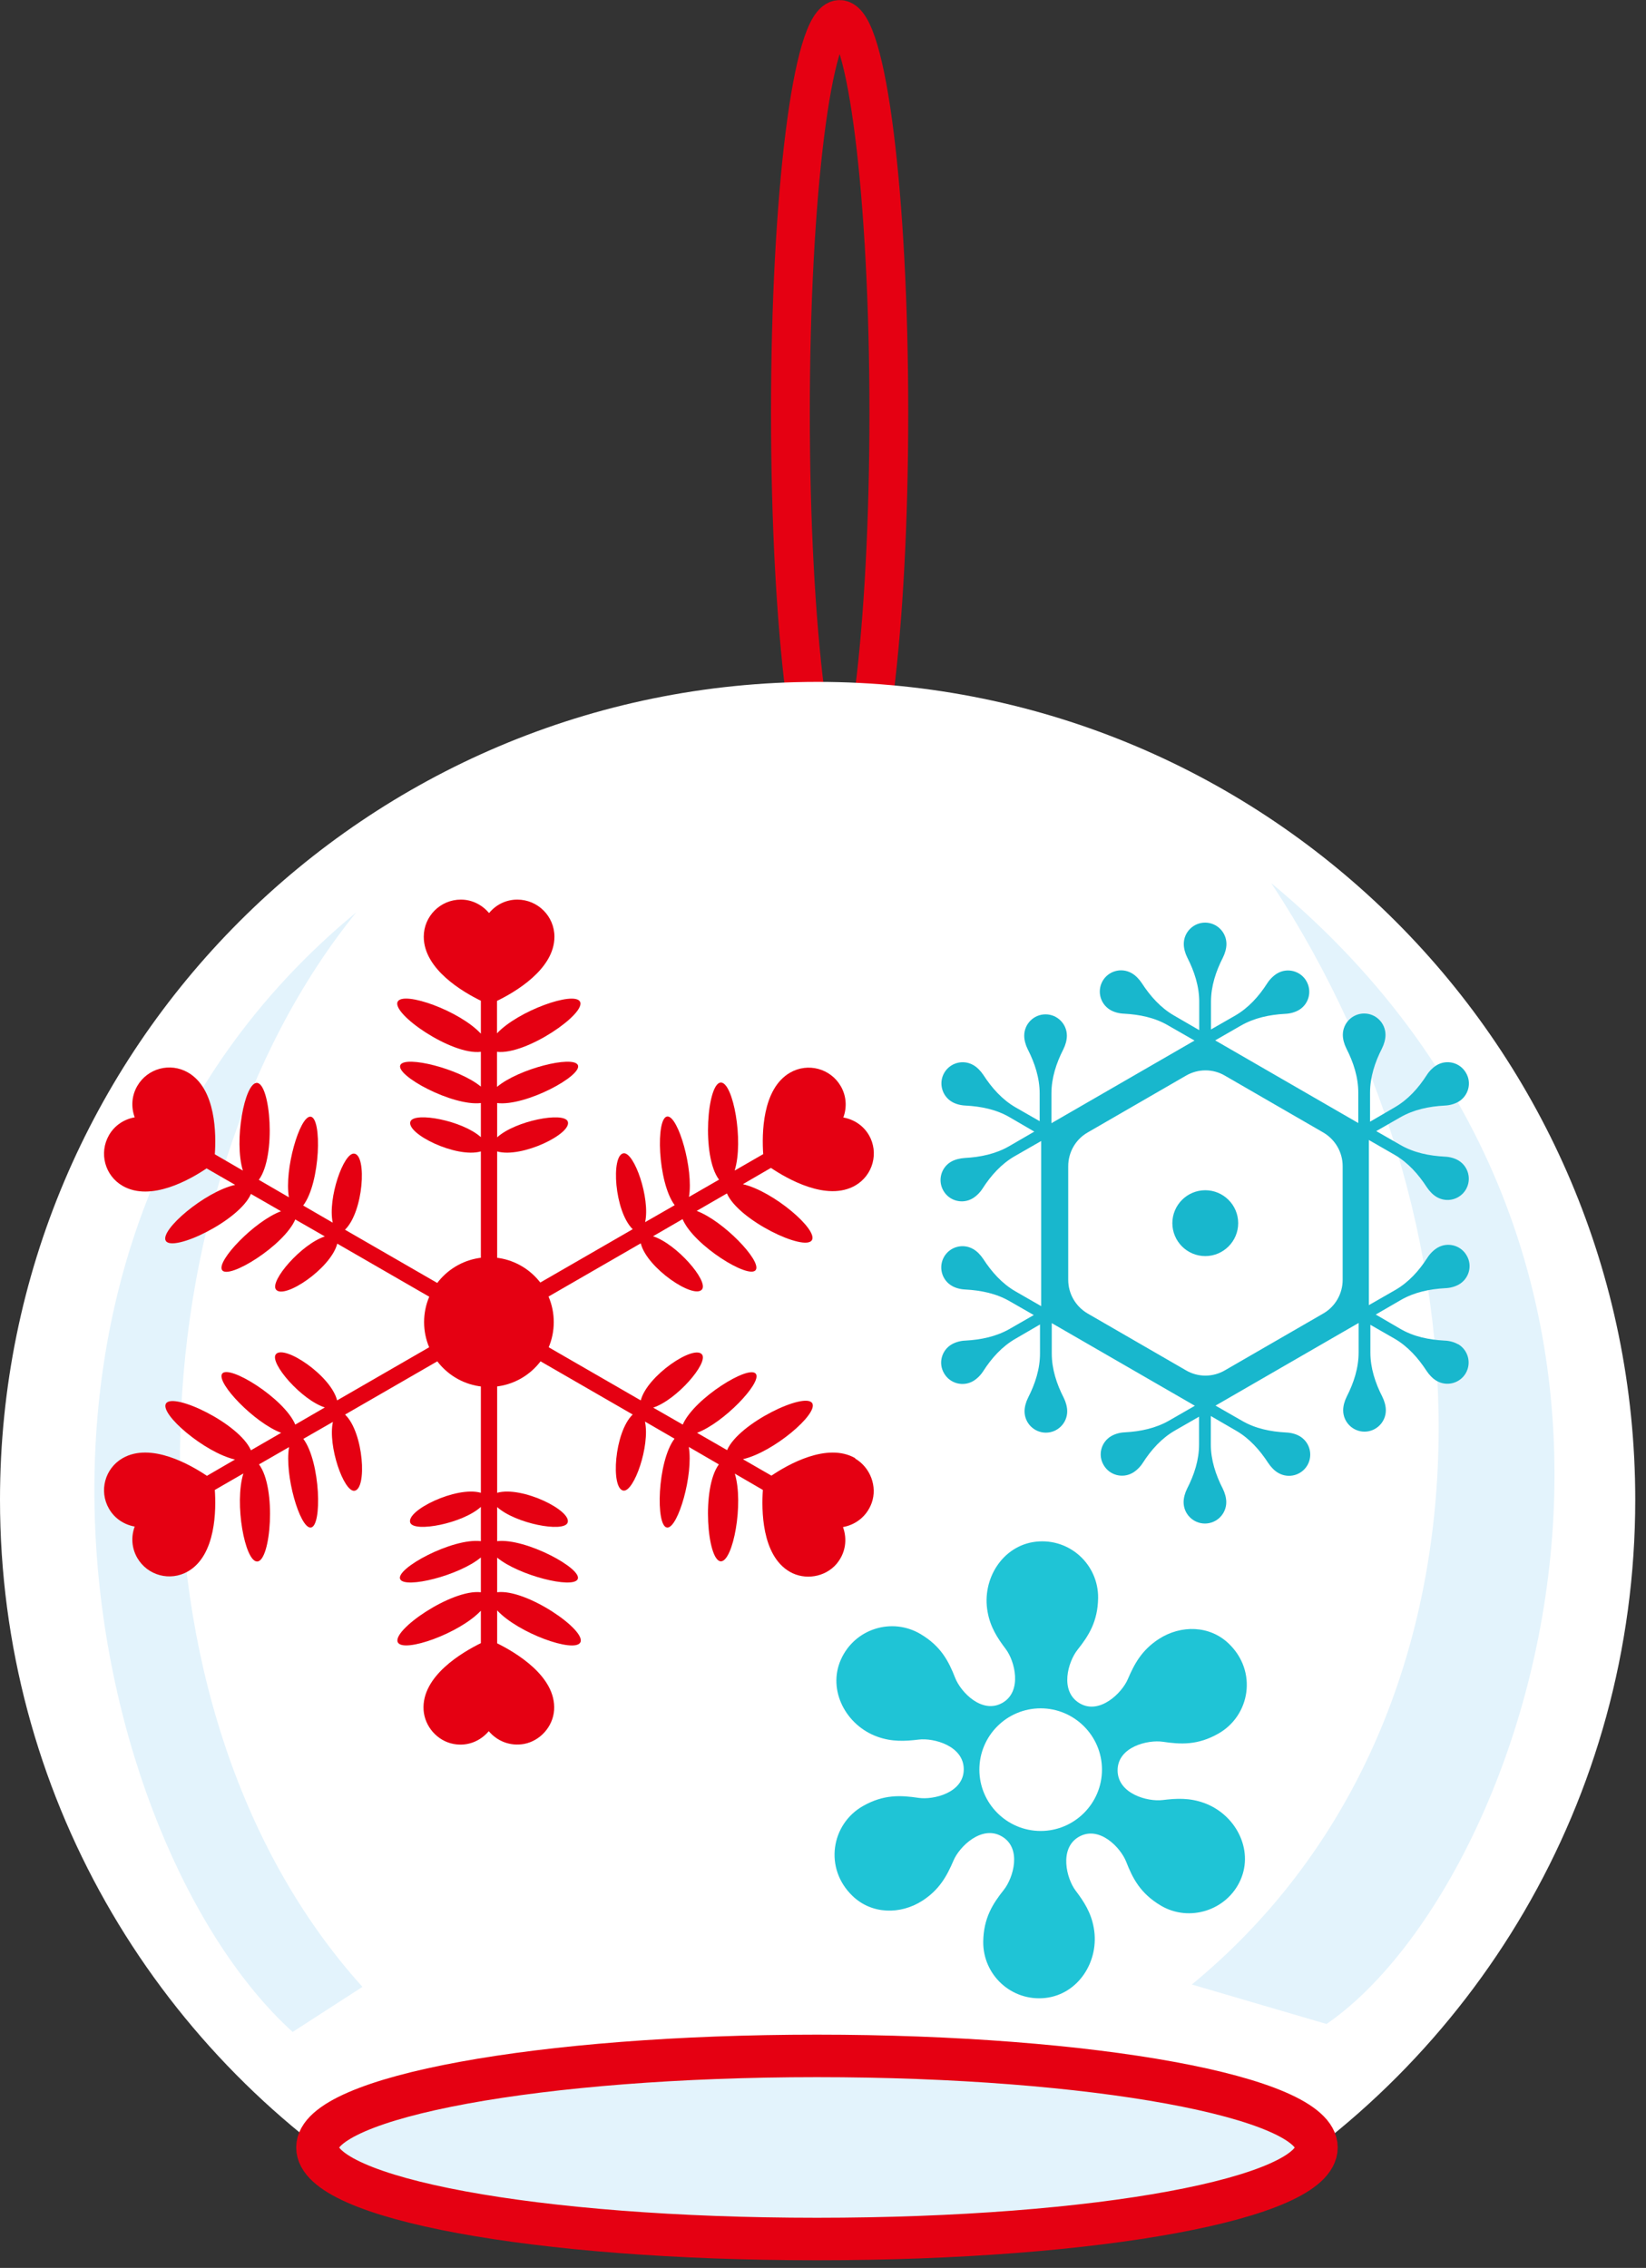
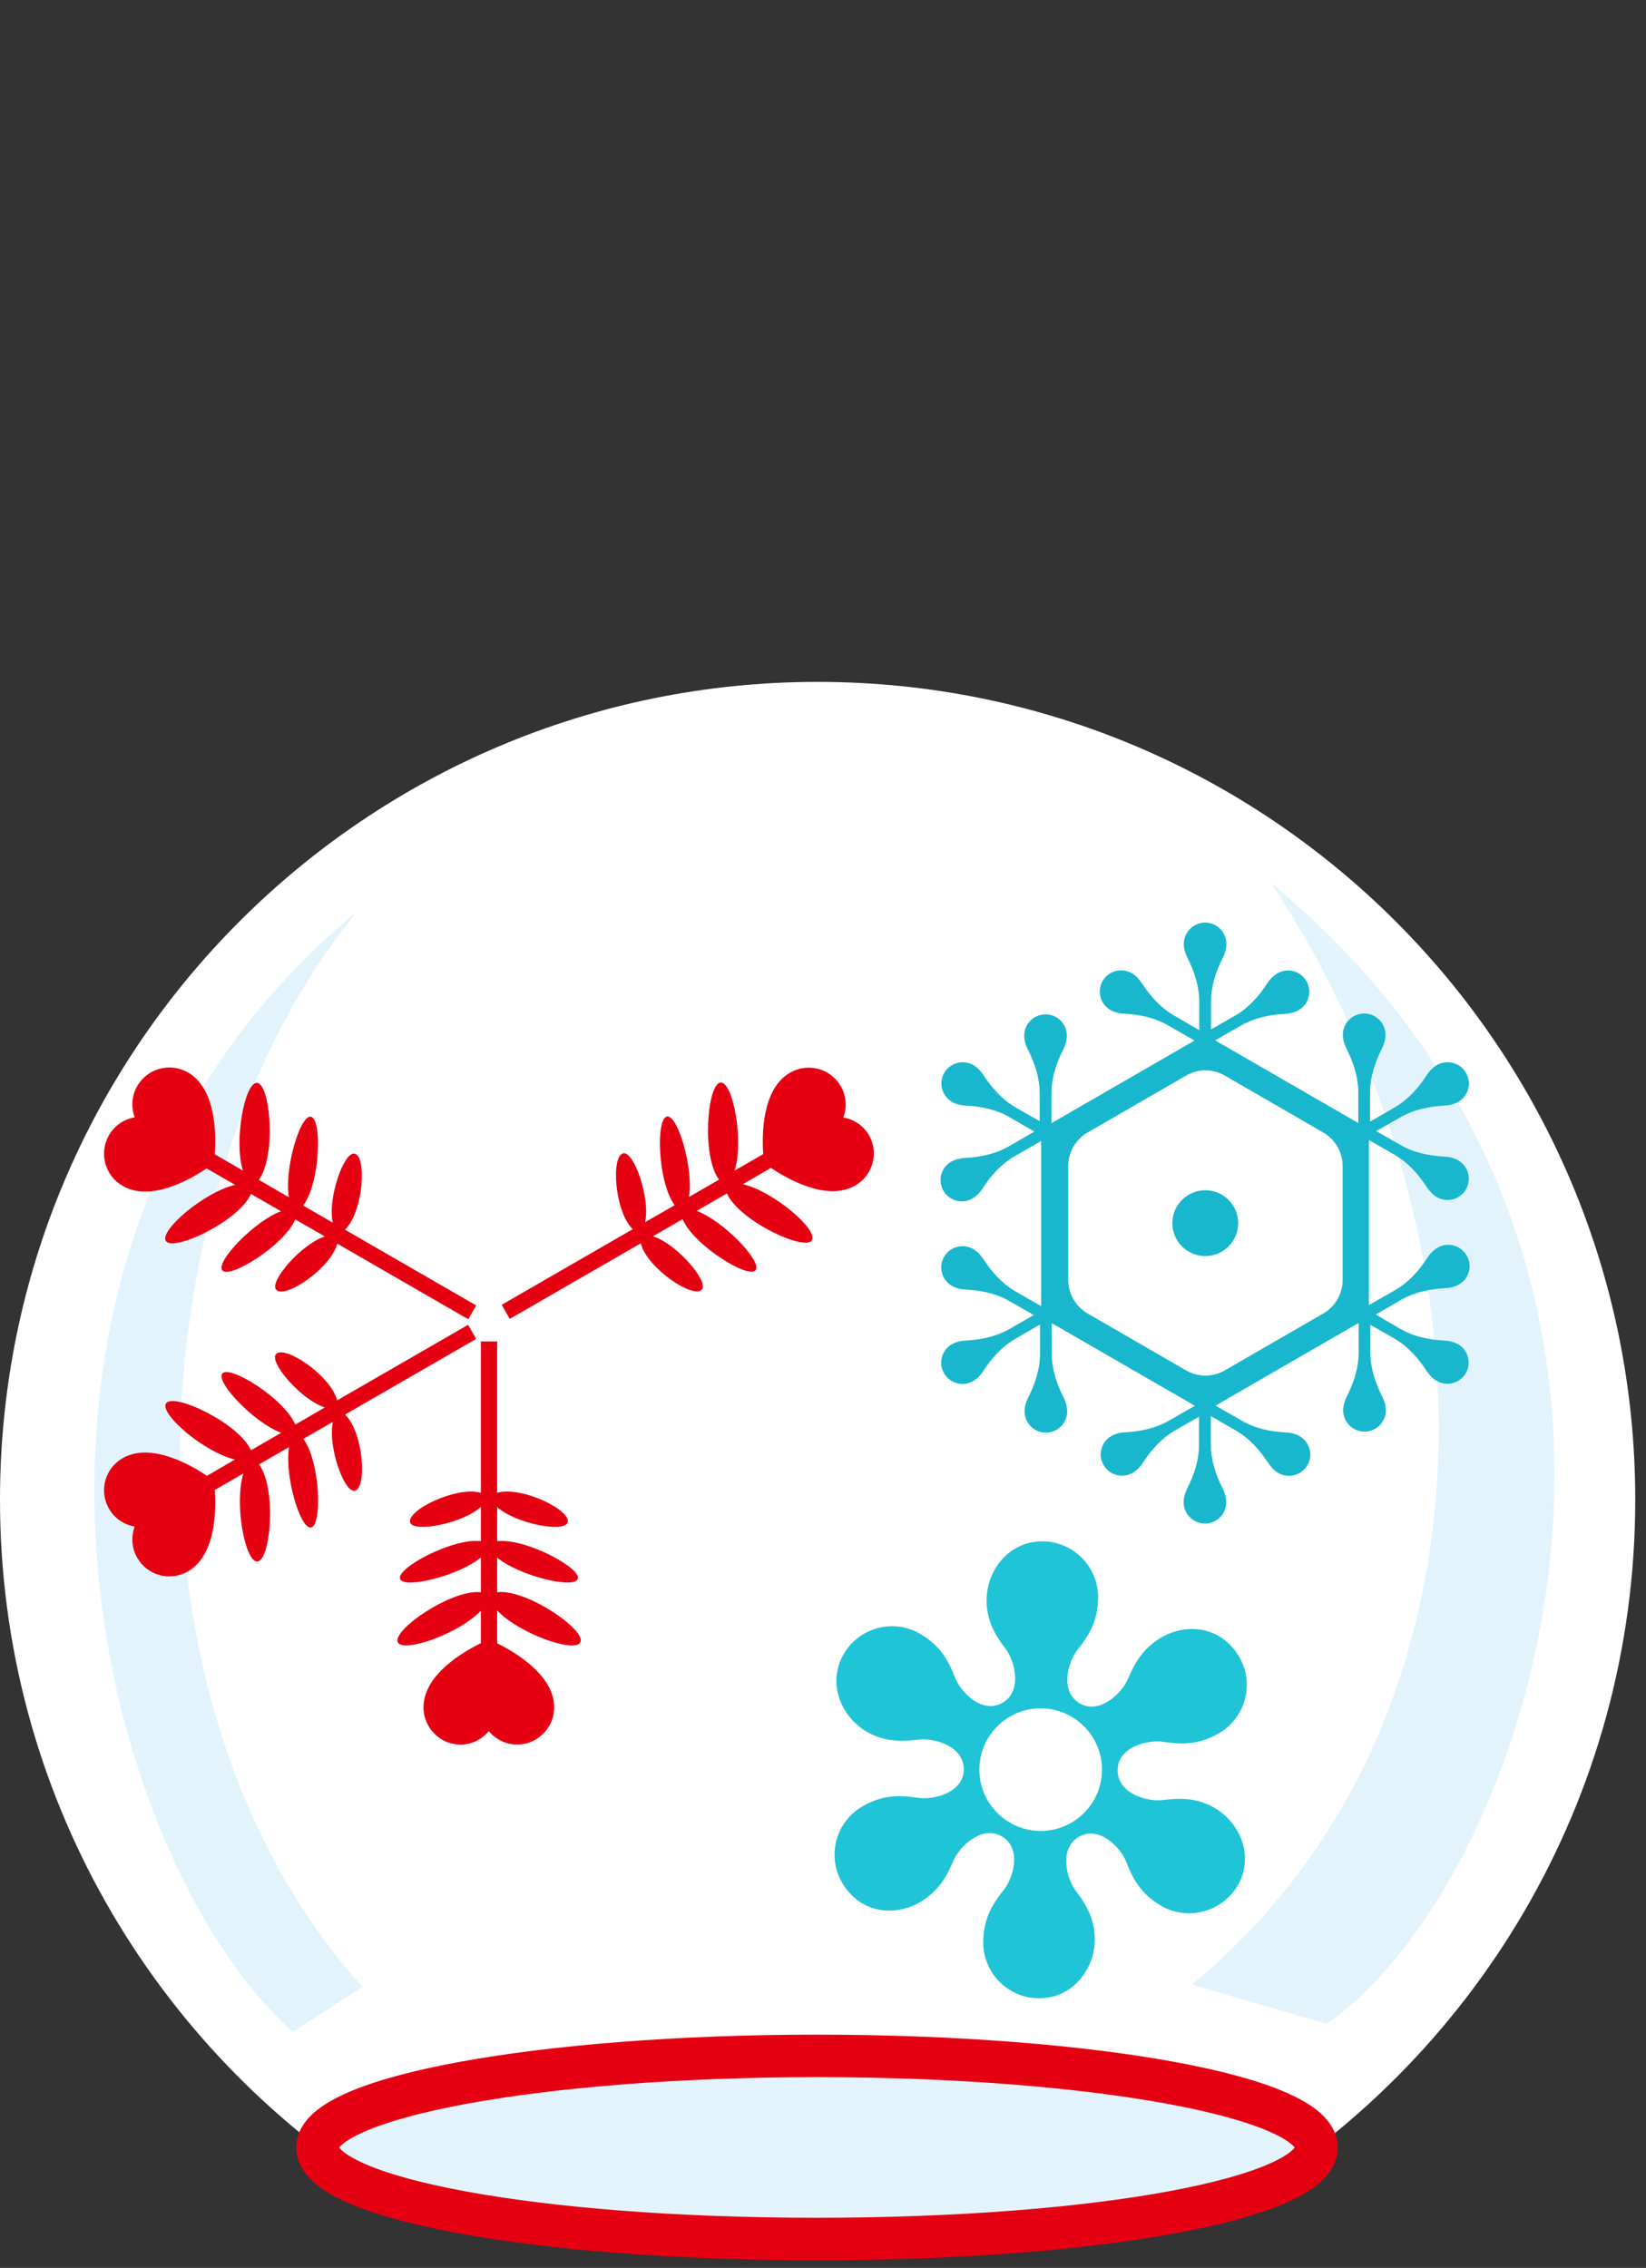
<svg xmlns="http://www.w3.org/2000/svg" width="98" height="135" viewBox="0 0 98 135" fill="none">
  <rect x="0" y="0" width="98" height="135" fill="#333333" stroke="none" />
-   <path d="M49.99 47.98C51.608 47.98 52.92 37.499 52.92 24.57C52.92 11.641 51.608 1.16 49.99 1.16C48.372 1.16 47.06 11.641 47.06 24.57C47.06 37.499 48.372 47.98 49.99 47.98Z" stroke="#E50012" stroke-width="2.31" stroke-linecap="round" stroke-linejoin="round" />
  <path d="M97.36 89.27C97.36 107.15 87.73 122.77 73.37 131.24C69.63 131.91 57.69 133.28 48.68 133.28C39.21 133.28 27.71 131.73 22.89 130.57C9.15 121.97 0 106.69 0 89.27C0 62.38 21.8 40.59 48.68 40.59C75.56 40.59 97.36 62.39 97.36 89.27Z" fill="white" />
  <path d="M78.98 120.48C91.13 112.13 103.61 75.73 75.69 52.57C89.61 73.7 89.76 102.66 70.96 118.13L78.98 120.48Z" fill="#E3F3FC" />
  <path d="M17.43 120.96C5.17 109.87 -2.94 74.22 21.21 54.31C7.8 70.86 6.52 101.59 21.58 118.27L17.43 120.95V120.96Z" fill="#E3F3FC" />
  <path d="M64.28 101.39C65.46 102.09 66.8 100.78 67.15 99.95C67.54 99.04 67.98 98.22 69 97.56C70.32 96.71 72.03 96.75 73.16 97.84C74.88 99.49 74.43 102.13 72.53 103.2C71.31 103.89 70.3 103.84 69.23 103.68C68.34 103.55 66.54 103.98 66.54 105.38C66.54 106.78 68.33 107.26 69.22 107.15C70.04 107.05 70.82 107.01 71.68 107.32C73.55 107.99 74.66 110.08 73.86 111.9C73.06 113.72 70.81 114.44 69.11 113.43C67.9 112.71 67.44 111.82 67.05 110.82C66.72 109.98 65.45 108.64 64.23 109.34C63.04 110.03 63.5 111.83 64.04 112.54C64.54 113.2 64.96 113.85 65.12 114.75C65.48 116.71 64.22 118.71 62.24 118.93C60.22 119.15 58.52 117.56 58.54 115.58C58.56 114.18 59.1 113.33 59.77 112.49C60.33 111.78 60.86 110.01 59.64 109.31C58.45 108.62 57.12 109.92 56.77 110.75C56.38 111.66 55.94 112.48 54.92 113.14C53.6 113.99 51.89 113.95 50.76 112.86C49.04 111.21 49.49 108.57 51.39 107.5C52.61 106.81 53.62 106.86 54.69 107.02C55.58 107.15 57.38 106.72 57.38 105.32C57.38 103.92 55.59 103.44 54.7 103.55C53.88 103.65 53.1 103.69 52.24 103.38C50.37 102.71 49.26 100.62 50.06 98.8C50.88 96.94 53.11 96.26 54.81 97.27C56.02 97.99 56.48 98.88 56.87 99.88C57.2 100.72 58.47 102.06 59.69 101.36C60.88 100.67 60.42 98.87 59.88 98.16C59.38 97.5 58.96 96.85 58.8 95.95C58.44 93.99 59.7 91.99 61.68 91.77C63.7 91.55 65.4 93.14 65.38 95.12C65.36 96.52 64.82 97.37 64.15 98.21C63.59 98.92 63.07 100.67 64.28 101.39ZM61.96 101.69C59.94 101.69 58.31 103.33 58.31 105.34C58.31 107.35 59.95 108.99 61.96 108.99C63.97 108.99 65.61 107.35 65.61 105.34C65.61 103.33 63.97 101.69 61.96 101.69Z" fill="#1FC4D6" />
  <path d="M71.76 70.85C70.68 70.85 69.8 71.73 69.8 72.81C69.8 73.89 70.68 74.77 71.76 74.77C72.84 74.77 73.72 73.89 73.72 72.81C73.72 71.73 72.84 70.85 71.76 70.85ZM86.81 80.02C86.59 79.89 86.29 79.81 86 79.8C85.08 79.75 84.17 79.57 83.37 79.1L81.91 78.25L83.41 77.38C84.21 76.92 85.12 76.73 86.05 76.68C86.34 76.67 86.63 76.59 86.86 76.46C87.47 76.11 87.68 75.33 87.32 74.73C86.97 74.12 86.19 73.92 85.59 74.27C85.37 74.4 85.15 74.61 84.99 74.86C84.49 75.64 83.87 76.33 83.07 76.79L81.5 77.69V67.86L83.03 68.74C83.83 69.2 84.45 69.9 84.95 70.67C85.11 70.91 85.32 71.13 85.55 71.26C86.16 71.61 86.93 71.4 87.28 70.8C87.63 70.19 87.42 69.42 86.82 69.07C86.6 68.94 86.3 68.86 86.01 68.85C85.09 68.8 84.18 68.62 83.37 68.15L81.94 67.33L83.37 66.51C84.17 66.05 85.08 65.86 86.01 65.81C86.3 65.8 86.59 65.72 86.82 65.59C87.43 65.24 87.64 64.46 87.28 63.86C86.93 63.25 86.15 63.05 85.55 63.4C85.33 63.53 85.11 63.74 84.95 63.99C84.45 64.77 83.83 65.46 83.03 65.92L81.57 66.77V65.04C81.57 64.12 81.86 63.23 82.28 62.41C82.41 62.15 82.49 61.86 82.49 61.6C82.49 60.9 81.92 60.33 81.22 60.33C80.52 60.33 79.95 60.9 79.95 61.6C79.95 61.86 80.03 62.15 80.16 62.41C80.58 63.23 80.87 64.12 80.87 65.04V66.85L72.35 61.93L73.88 61.05C74.68 60.59 75.59 60.4 76.51 60.35C76.8 60.34 77.09 60.26 77.32 60.13C77.93 59.78 78.13 59 77.78 58.4C77.43 57.79 76.65 57.59 76.05 57.94C75.83 58.07 75.61 58.28 75.45 58.53C74.95 59.31 74.33 60 73.53 60.46L72.1 61.28V59.63C72.1 58.71 72.39 57.82 72.81 57C72.94 56.74 73.02 56.45 73.02 56.19C73.02 55.49 72.45 54.92 71.75 54.92C71.05 54.92 70.48 55.49 70.48 56.19C70.48 56.45 70.56 56.74 70.69 57C71.11 57.82 71.4 58.71 71.4 59.63V61.32L69.9 60.45C69.1 59.99 68.48 59.29 67.98 58.52C67.82 58.28 67.61 58.06 67.38 57.93C66.77 57.58 66 57.79 65.65 58.39C65.3 59 65.51 59.77 66.11 60.12C66.33 60.25 66.63 60.33 66.92 60.34C67.84 60.39 68.75 60.57 69.55 61.04L71.12 61.94L62.6 66.86V65.09C62.6 64.17 62.89 63.28 63.31 62.46C63.44 62.2 63.52 61.91 63.52 61.65C63.52 60.95 62.95 60.38 62.25 60.38C61.55 60.38 60.98 60.95 60.98 61.65C60.98 61.91 61.06 62.2 61.19 62.46C61.61 63.28 61.9 64.17 61.9 65.09V66.74L60.47 65.92C59.67 65.46 59.05 64.76 58.55 63.99C58.39 63.75 58.18 63.53 57.95 63.4C57.34 63.05 56.57 63.26 56.22 63.86C55.87 64.46 56.08 65.24 56.68 65.59C56.9 65.72 57.2 65.8 57.49 65.81C58.41 65.86 59.32 66.04 60.12 66.51L61.58 67.36L60.08 68.23C59.28 68.69 58.37 68.88 57.44 68.93C57.15 68.95 56.86 69.02 56.63 69.15C56.02 69.5 55.82 70.28 56.17 70.88C56.52 71.49 57.3 71.69 57.9 71.34C58.12 71.21 58.34 71 58.5 70.75C59 69.97 59.62 69.28 60.42 68.82L61.99 67.92V77.75L60.46 76.87C59.66 76.41 59.04 75.71 58.54 74.94C58.38 74.7 58.17 74.48 57.94 74.35C57.33 74 56.56 74.21 56.21 74.81C55.86 75.42 56.07 76.19 56.67 76.54C56.89 76.67 57.19 76.75 57.48 76.76C58.4 76.81 59.31 76.99 60.12 77.46L61.55 78.28L60.12 79.1C59.32 79.56 58.41 79.75 57.48 79.8C57.19 79.81 56.9 79.89 56.67 80.02C56.06 80.37 55.85 81.15 56.21 81.75C56.56 82.36 57.34 82.56 57.94 82.21C58.16 82.08 58.38 81.87 58.54 81.62C59.04 80.84 59.66 80.15 60.46 79.69L61.92 78.84V80.57C61.92 81.49 61.63 82.38 61.21 83.2C61.08 83.46 61 83.75 61 84.01C61 84.71 61.57 85.28 62.27 85.28C62.97 85.28 63.54 84.71 63.54 84.01C63.54 83.75 63.46 83.46 63.33 83.2C62.91 82.38 62.62 81.49 62.62 80.57V78.76L71.14 83.68L69.61 84.56C68.81 85.02 67.9 85.21 66.98 85.26C66.69 85.27 66.4 85.35 66.17 85.48C65.56 85.83 65.35 86.61 65.71 87.21C66.06 87.82 66.84 88.02 67.44 87.67C67.66 87.54 67.88 87.33 68.04 87.08C68.54 86.3 69.16 85.61 69.96 85.15L71.39 84.33V85.98C71.39 86.91 71.1 87.79 70.68 88.61C70.55 88.87 70.47 89.16 70.47 89.42C70.47 90.12 71.04 90.69 71.74 90.69C72.44 90.69 73.01 90.12 73.01 89.42C73.01 89.16 72.93 88.87 72.8 88.61C72.38 87.79 72.09 86.9 72.09 85.98V84.29L73.59 85.16C74.39 85.62 75.01 86.32 75.51 87.09C75.67 87.33 75.88 87.55 76.11 87.68C76.72 88.03 77.49 87.82 77.84 87.22C78.19 86.61 77.98 85.84 77.38 85.49C77.16 85.36 76.86 85.28 76.57 85.27C75.65 85.22 74.74 85.04 73.94 84.57L72.37 83.67L80.89 78.75V80.51C80.89 81.43 80.6 82.32 80.18 83.14C80.05 83.4 79.97 83.69 79.97 83.95C79.97 84.65 80.54 85.22 81.24 85.22C81.94 85.22 82.51 84.65 82.51 83.95C82.51 83.69 82.43 83.4 82.3 83.14C81.88 82.32 81.59 81.43 81.59 80.51V78.86L83.02 79.68C83.82 80.14 84.44 80.84 84.94 81.61C85.1 81.85 85.31 82.07 85.54 82.2C86.15 82.55 86.92 82.34 87.27 81.74C87.62 81.13 87.41 80.36 86.81 80.01V80.02ZM79.94 76.18C79.94 77.01 79.5 77.78 78.78 78.19L72.93 81.57C72.21 81.99 71.32 81.99 70.61 81.57L64.76 78.19C64.04 77.77 63.6 77.01 63.6 76.18V69.42C63.6 68.59 64.04 67.82 64.76 67.41L70.61 64.03C71.33 63.61 72.22 63.61 72.93 64.03L78.78 67.41C79.5 67.83 79.94 68.59 79.94 69.42V76.18Z" fill="#18B7CD" />
-   <path d="M29.11 82.56C31.242 82.56 32.97 80.832 32.97 78.7C32.97 76.568 31.242 74.84 29.11 74.84C26.978 74.84 25.25 76.568 25.25 78.7C25.25 80.832 26.978 82.56 29.11 82.56Z" fill="#E50012" />
-   <path d="M29.59 64.68V62.61C31.34 62.81 34.93 60.32 34.53 59.62C34.17 58.99 30.86 60.16 29.59 61.51V59.58C30.62 59.08 33.01 57.71 33.01 55.76C33.01 54.54 32.02 53.55 30.8 53.55C30.12 53.55 29.52 53.86 29.12 54.35C28.71 53.87 28.12 53.55 27.44 53.55C26.22 53.55 25.23 54.54 25.23 55.76C25.23 57.7 27.58 59.06 28.63 59.57V61.53C27.37 60.17 24.04 58.98 23.68 59.62C23.28 60.33 26.89 62.83 28.63 62.61V64.68C27.33 63.61 24.14 62.82 23.84 63.39C23.51 64.01 26.94 65.86 28.63 65.66V67.69C27.53 66.7 24.69 66.17 24.44 66.75C24.14 67.47 27.16 68.96 28.63 68.54V77.55H29.6V68.54C31.06 68.96 34.1 67.47 33.8 66.75C33.55 66.17 30.69 66.71 29.6 67.7V65.66C31.29 65.87 34.73 64.01 34.4 63.39C34.1 62.82 30.9 63.61 29.6 64.69L29.59 64.68Z" fill="#E50012" />
  <path d="M28.34 77.7L20.54 73.2C21.64 72.14 21.86 68.76 21.09 68.67C20.46 68.59 19.5 71.34 19.81 72.78L18.05 71.76C19.08 70.41 19.19 66.49 18.48 66.47C17.84 66.45 16.92 69.61 17.2 71.27L15.41 70.23C16.46 68.82 16.1 64.47 15.29 64.46C14.56 64.46 13.92 67.91 14.46 69.68L12.79 68.71C12.87 67.56 12.88 64.81 11.19 63.84C10.13 63.23 8.78 63.59 8.17 64.65C7.83 65.24 7.8 65.91 8.02 66.51C7.4 66.62 6.83 66.98 6.49 67.57C5.88 68.63 6.24 69.98 7.3 70.59C8.98 71.56 11.34 70.2 12.3 69.55L14 70.53C12.19 70.94 9.5 73.23 9.87 73.86C10.28 74.56 14.25 72.68 14.94 71.07L16.73 72.1C15.15 72.69 12.88 75.06 13.22 75.6C13.59 76.2 16.91 74.15 17.58 72.59L19.34 73.6C17.94 74.06 16.05 76.25 16.43 76.76C16.9 77.38 19.7 75.51 20.08 74.03L27.88 78.53L28.36 77.69L28.34 77.7Z" fill="#E50012" />
  <path d="M20.55 84.2L28.35 79.7L27.87 78.86L20.07 83.36C19.71 81.88 16.89 80 16.42 80.62C16.04 81.13 17.94 83.33 19.34 83.78L17.58 84.8C16.92 83.23 13.59 81.18 13.22 81.78C12.88 82.33 15.16 84.7 16.74 85.29L14.94 86.33C14.24 84.72 10.29 82.85 9.88 83.55C9.51 84.18 12.18 86.46 13.99 86.88L12.32 87.85C11.37 87.21 8.99 85.83 7.3 86.8C6.24 87.41 5.88 88.76 6.49 89.81C6.83 90.4 7.4 90.76 8.02 90.87C7.8 91.46 7.83 92.14 8.17 92.73C8.78 93.79 10.13 94.15 11.19 93.54C12.87 92.57 12.87 89.85 12.79 88.69L14.49 87.71C13.94 89.48 14.58 92.96 15.31 92.95C16.12 92.95 16.48 88.57 15.42 87.17L17.21 86.14C16.93 87.8 17.85 90.95 18.49 90.93C19.2 90.91 19.08 87.01 18.06 85.65L19.82 84.64C19.51 86.08 20.47 88.81 21.1 88.74C21.87 88.65 21.65 85.28 20.56 84.22L20.55 84.2Z" fill="#E50012" />
  <path d="M29.6 94.79V92.72C30.9 93.79 34.09 94.58 34.39 94.01C34.72 93.39 31.29 91.54 29.6 91.74V89.71C30.7 90.7 33.54 91.23 33.79 90.65C34.09 89.93 31.07 88.44 29.6 88.86V79.85H28.63V88.86C27.17 88.44 24.13 89.93 24.43 90.65C24.68 91.23 27.54 90.69 28.63 89.7V91.74C26.94 91.53 23.5 93.39 23.83 94.01C24.13 94.58 27.33 93.79 28.63 92.71V94.78C26.88 94.58 23.29 97.07 23.69 97.77C24.05 98.4 27.36 97.23 28.63 95.88V97.81C27.57 98.33 25.08 99.76 25.22 101.8C25.29 102.78 26.04 103.63 27 103.81C27.85 103.97 28.61 103.63 29.1 103.05C29.59 103.63 30.35 103.96 31.2 103.81C32.16 103.63 32.92 102.78 32.99 101.8C33.13 99.78 30.67 98.35 29.6 97.82V95.86C30.86 97.22 34.19 98.41 34.55 97.77C34.95 97.06 31.34 94.56 29.6 94.78V94.79Z" fill="#E50012" />
-   <path d="M50.92 86.8C49.24 85.84 46.89 87.19 45.93 87.84L44.23 86.86C46.04 86.45 48.73 84.16 48.36 83.53C47.95 82.83 43.98 84.71 43.29 86.32L41.5 85.29C43.08 84.7 45.35 82.33 45.01 81.79C44.64 81.19 41.32 83.24 40.65 84.8L38.89 83.79C40.29 83.33 42.18 81.14 41.8 80.63C41.33 80.01 38.53 81.88 38.15 83.36L30.35 78.86L29.87 79.7L37.67 84.2C36.57 85.26 36.35 88.63 37.12 88.73C37.75 88.81 38.71 86.06 38.4 84.62L40.16 85.64C39.13 86.99 39.02 90.91 39.73 90.93C40.37 90.95 41.29 87.79 41.01 86.13L42.8 87.17C41.75 88.58 42.11 92.93 42.92 92.94C43.65 92.94 44.29 89.49 43.75 87.72L45.42 88.69C45.34 89.84 45.33 92.58 47.02 93.56C47.92 94.08 49.12 93.89 49.8 93.1C50.36 92.44 50.45 91.61 50.19 90.9C50.93 90.77 51.61 90.27 51.9 89.46C52.25 88.48 51.81 87.34 50.91 86.82L50.92 86.8Z" fill="#E50012" />
  <path d="M51.74 67.58C51.4 66.99 50.83 66.63 50.21 66.52C50.43 65.93 50.4 65.25 50.06 64.66C49.45 63.6 48.1 63.24 47.04 63.85C45.36 64.82 45.36 67.54 45.44 68.7L43.74 69.68C44.29 67.91 43.65 64.43 42.92 64.44C42.11 64.44 41.75 68.82 42.81 70.22L41.02 71.25C41.3 69.59 40.38 66.44 39.74 66.46C39.03 66.48 39.15 70.38 40.17 71.74L38.41 72.75C38.72 71.31 37.76 68.58 37.13 68.65C36.36 68.74 36.58 72.11 37.67 73.17L29.87 77.67L30.35 78.51L38.15 74.01C38.51 75.49 41.33 77.37 41.8 76.75C42.18 76.24 40.28 74.04 38.88 73.59L40.64 72.57C41.3 74.14 44.63 76.19 45 75.59C45.34 75.04 43.06 72.67 41.48 72.08L43.28 71.04C43.98 72.65 47.93 74.52 48.34 73.82C48.71 73.19 46.04 70.91 44.23 70.49L45.9 69.52C46.85 70.16 49.23 71.54 50.92 70.57C51.98 69.96 52.34 68.61 51.73 67.56L51.74 67.58Z" fill="#E50012" />
  <path d="M78.38 127.83C78.38 130.84 65.45 133.28 48.64 133.28C31.83 133.28 18.9 130.84 18.9 127.83C18.9 124.82 32.21 122.38 48.64 122.38C65.07 122.38 78.38 124.82 78.38 127.83Z" fill="#E3F3FC" stroke="#E50012" stroke-width="2.53" stroke-miterlimit="10" />
</svg>